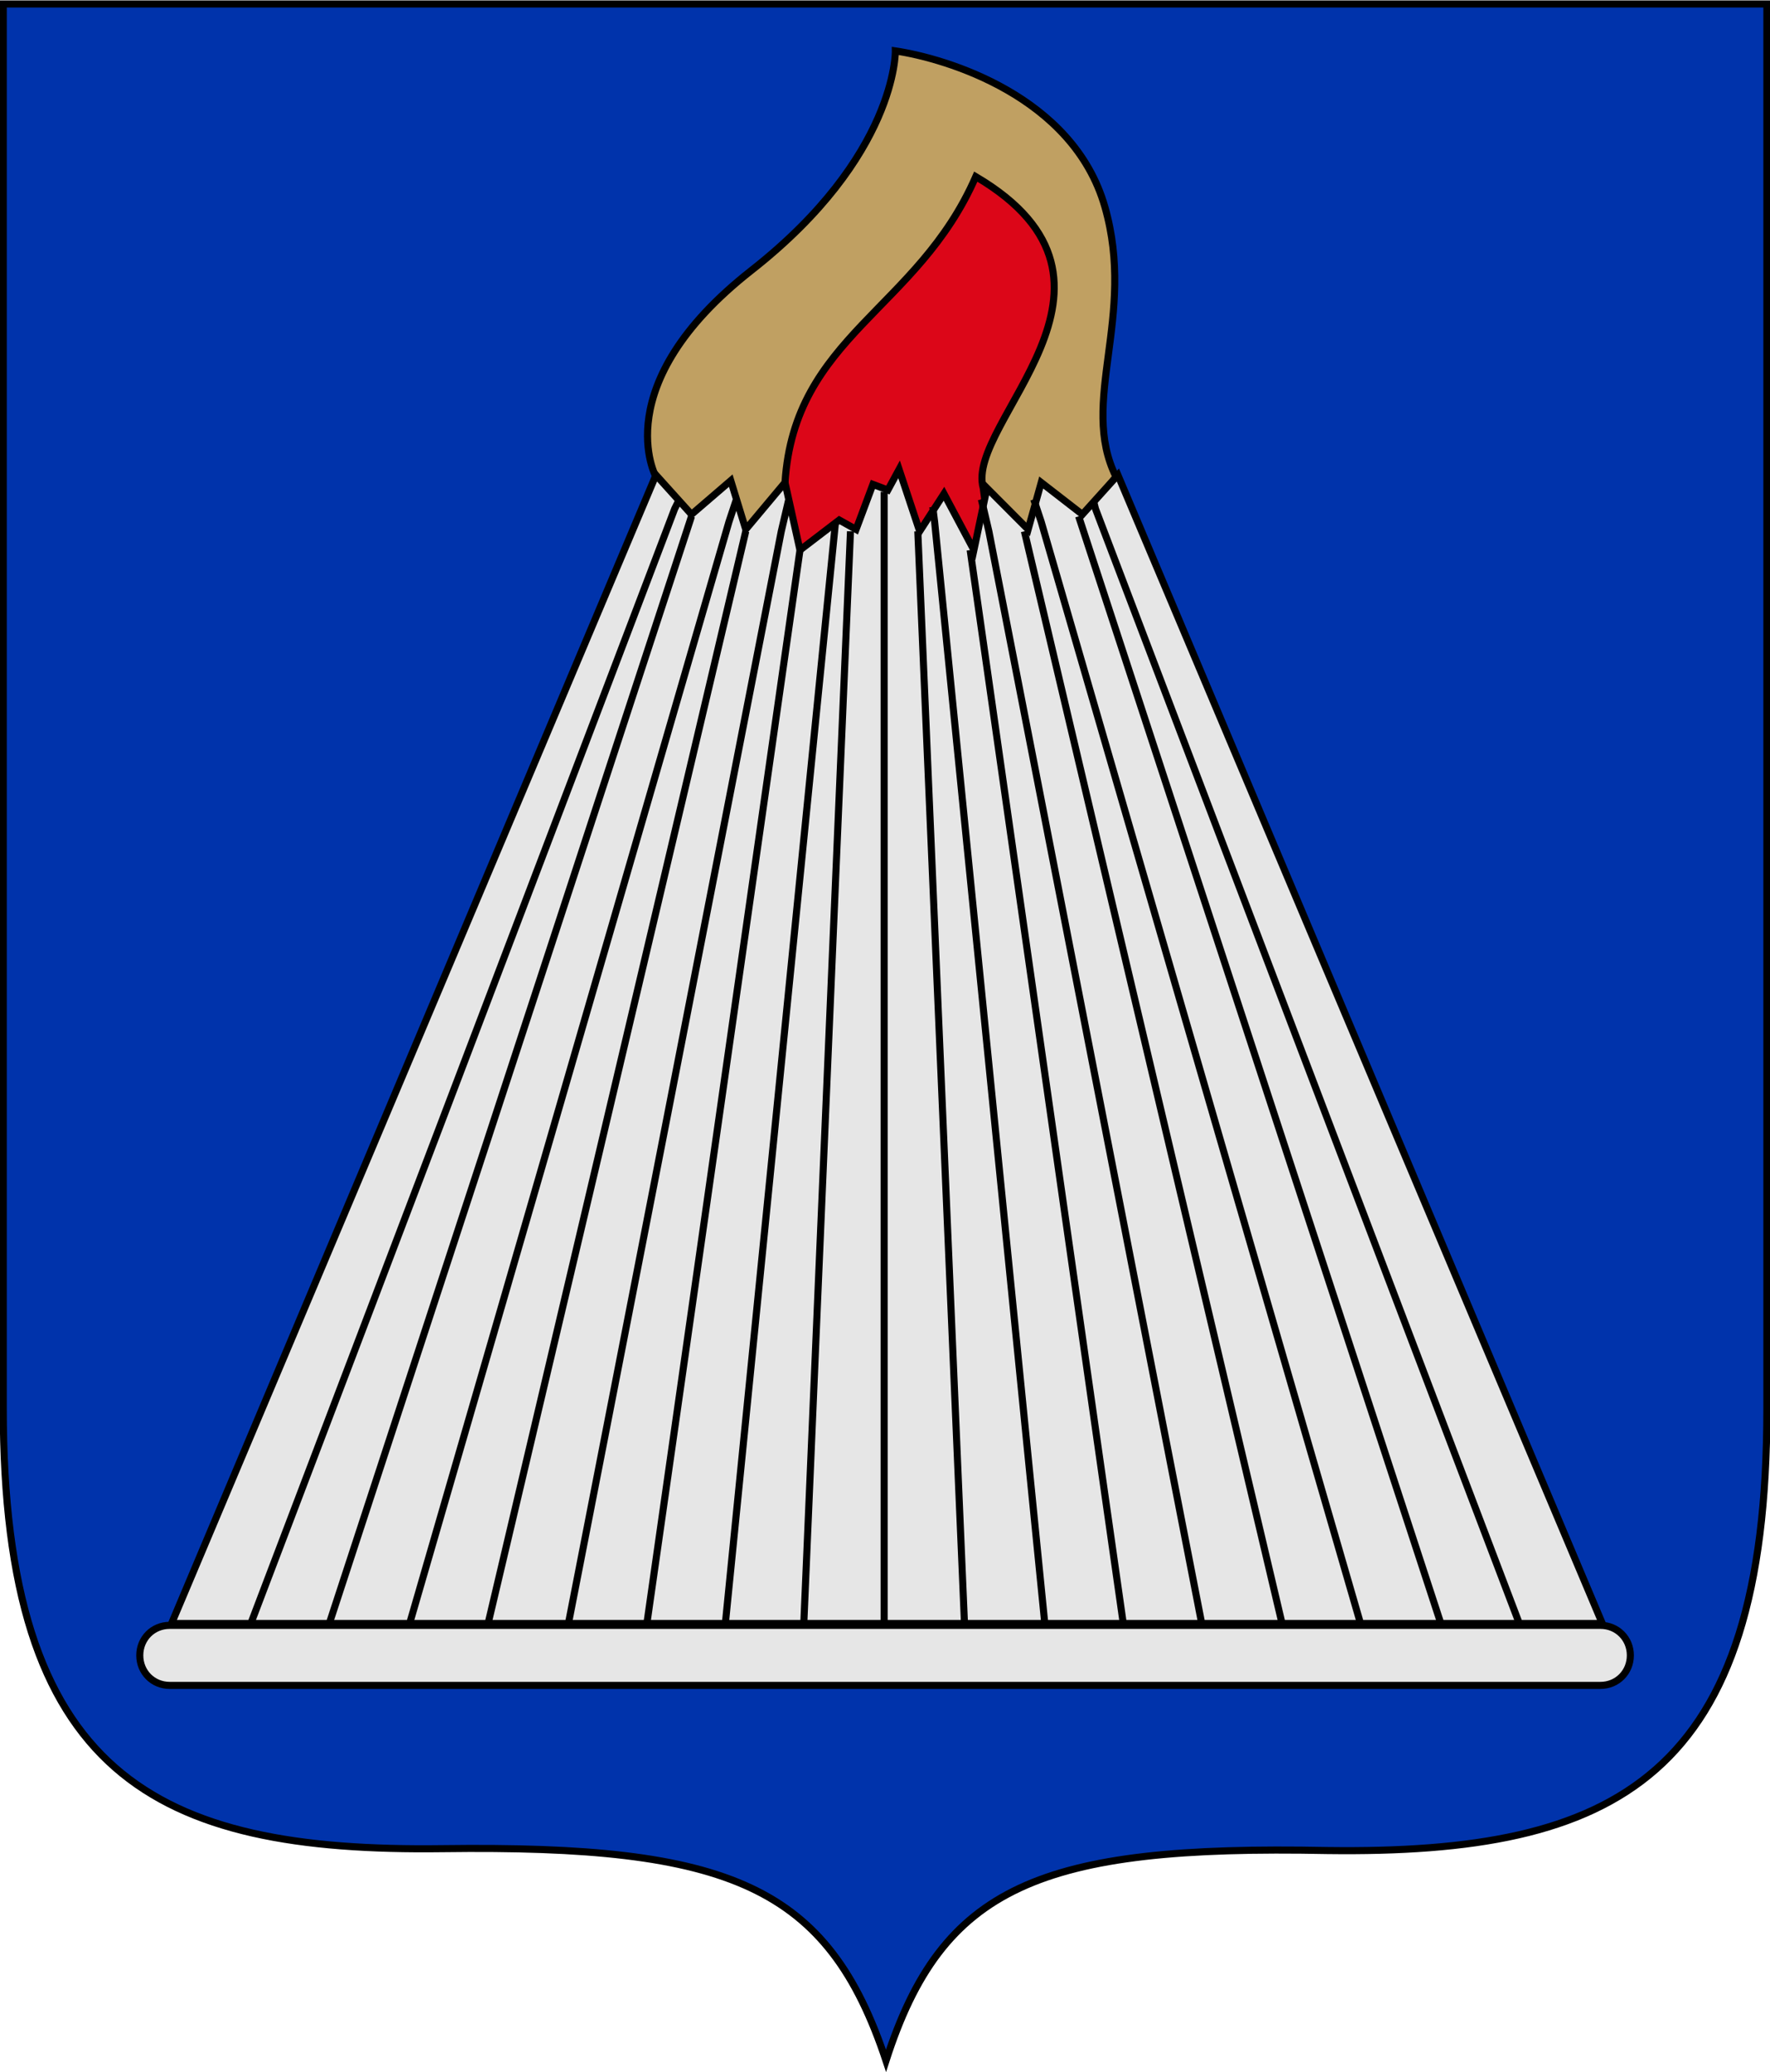
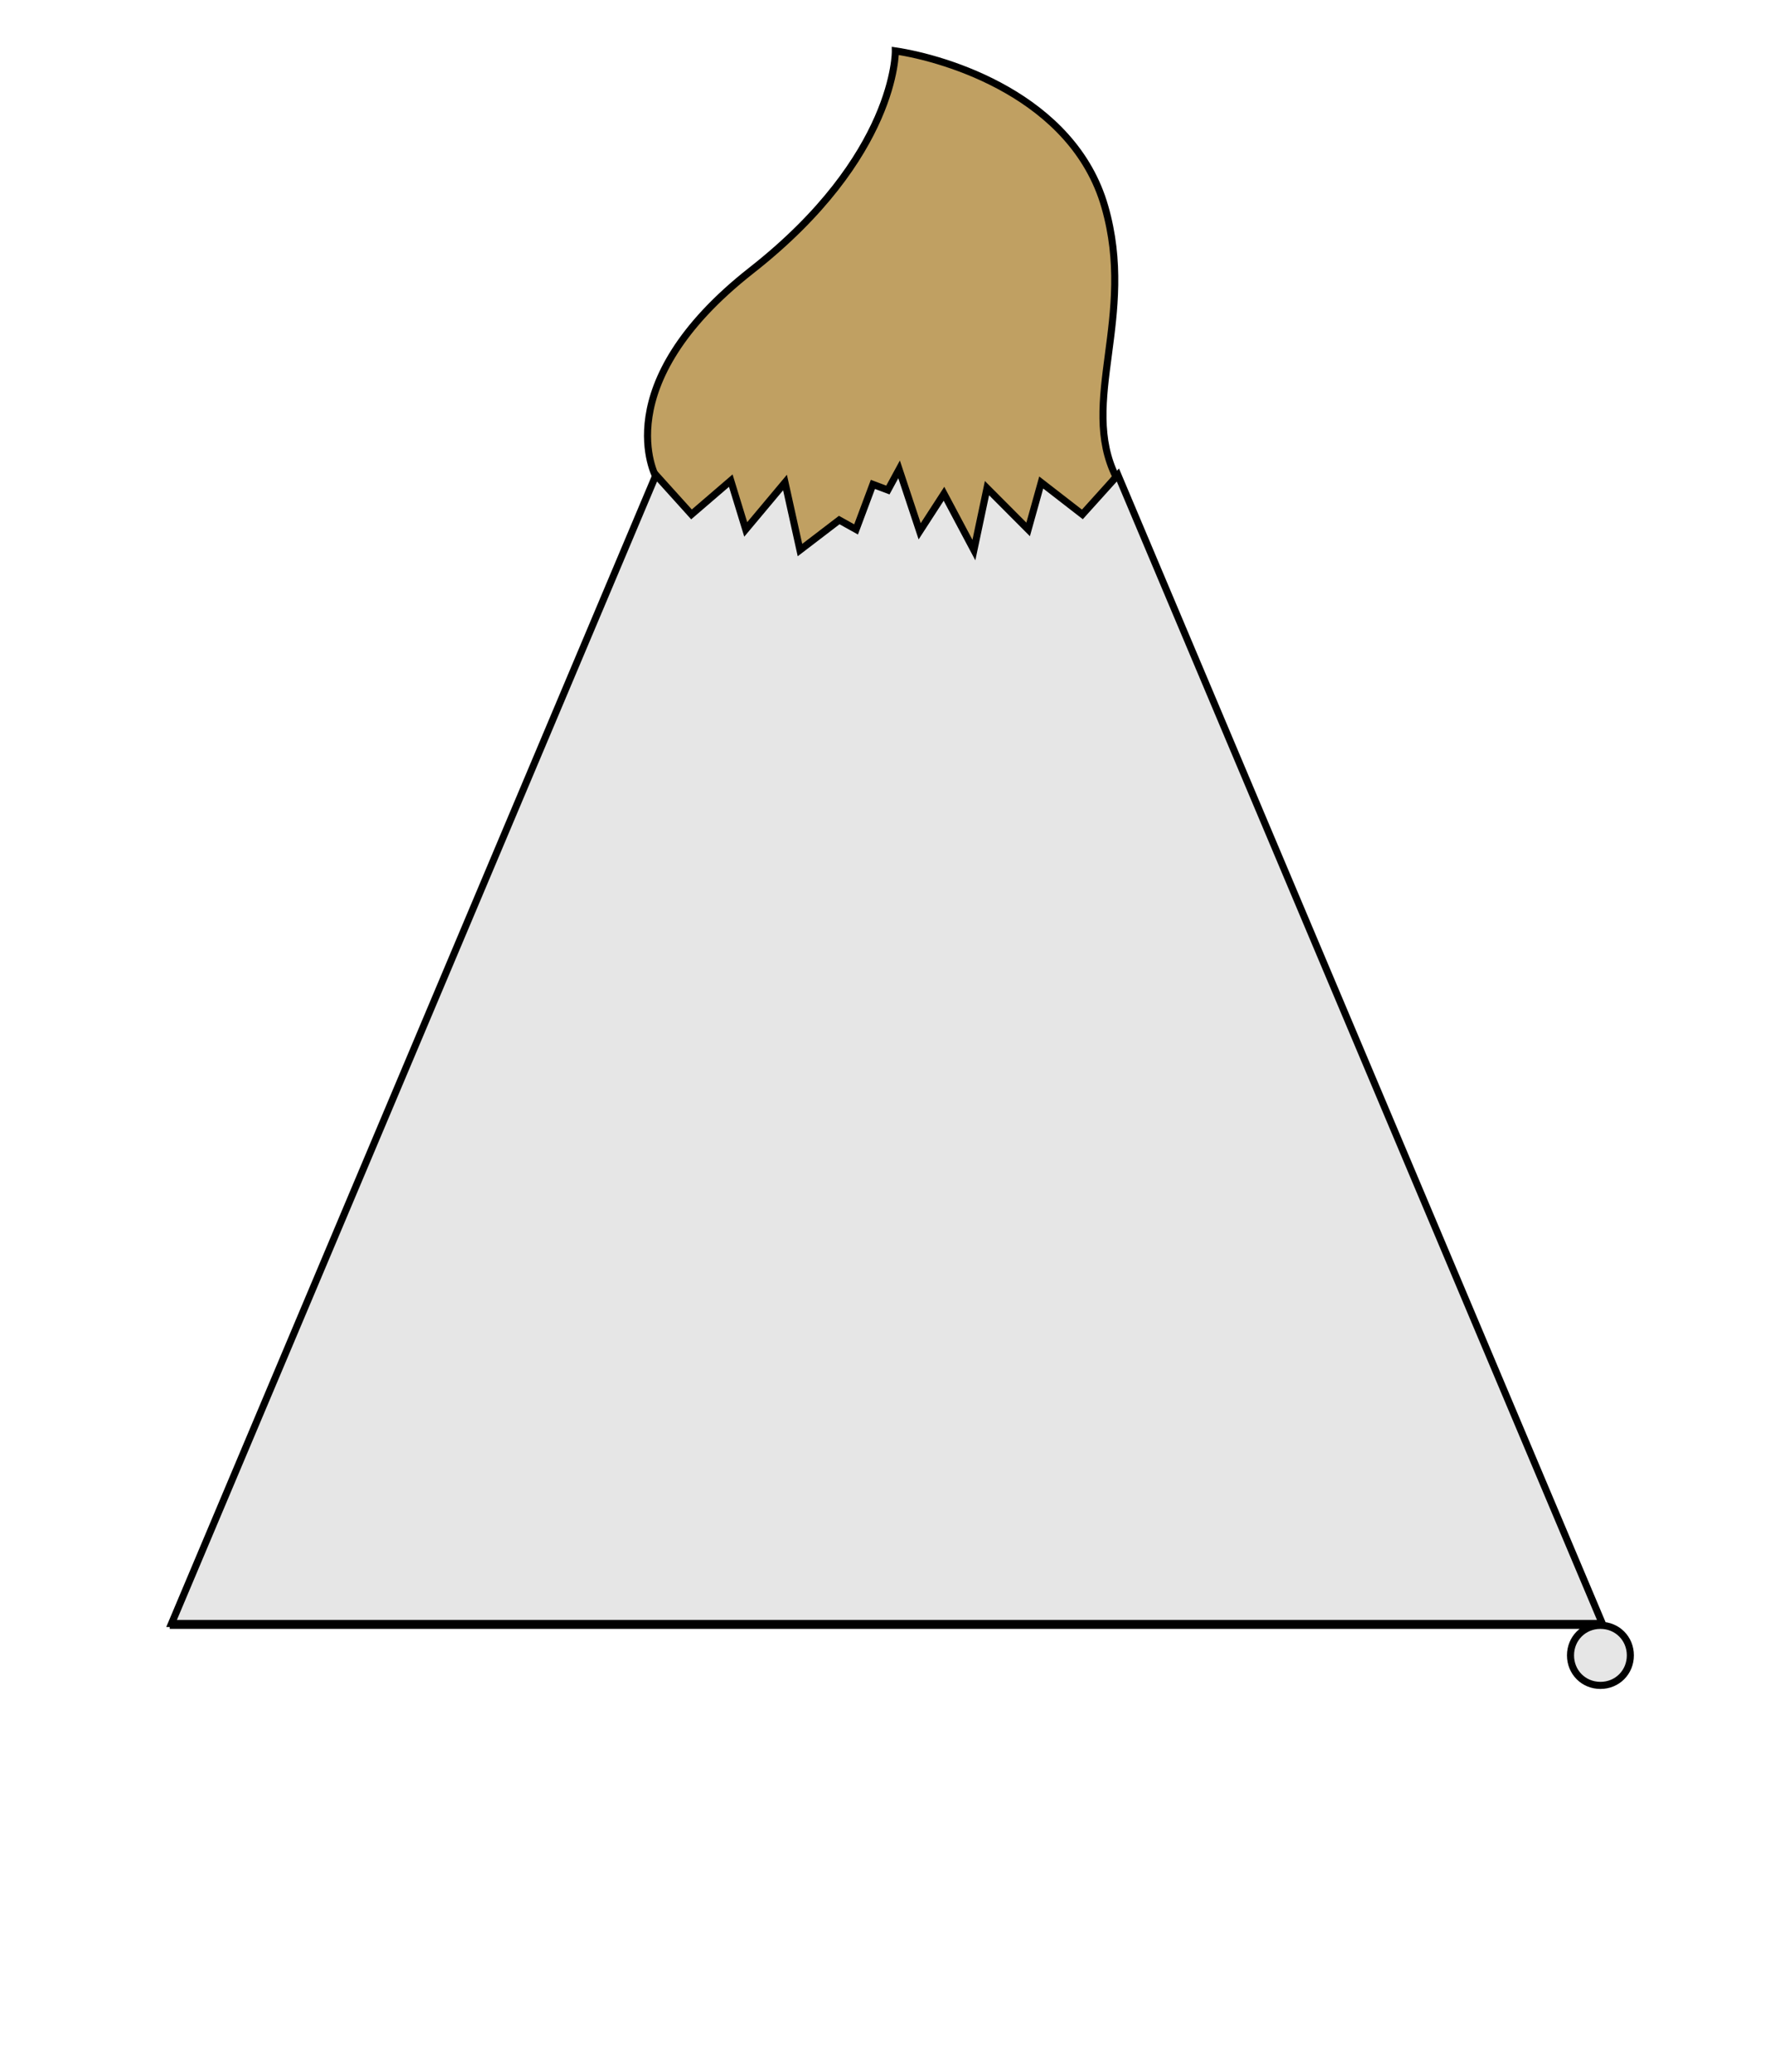
<svg xmlns="http://www.w3.org/2000/svg" height="585" viewBox="0 0 132.3 154.8" width="500">
  <g fill-rule="evenodd" stroke="#000" stroke-width=".378" transform="matrix(1.398 0 0 1.402 -25.344 -39.379)">
-     <path d="m112.6 28.3v74.9c0 19.6-8 23.7-23.5 23.5-15.4-.3-20.6 1.9-23.6 11.2-3.1-9.3-8.3-11.5-23.7-11.3s-23.5-3.9-23.5-23.5v-74.8z" fill="#0033ab" />
-     <path d="m27.2 114.7h76.5c.9 0 1.6.7 1.6 1.6s-.7 1.6-1.6 1.6h-76.5c-.9 0-1.6-.7-1.6-1.6s.7-1.6 1.6-1.6z" fill="#e6e6e6" />
+     <path d="m27.2 114.7h76.5c.9 0 1.6.7 1.6 1.6s-.7 1.6-1.6 1.6c-.9 0-1.6-.7-1.6-1.6s.7-1.6 1.6-1.6z" fill="#e6e6e6" />
    <g>
      <path d="m53.2 53.5s-2.7-4.9 5.1-11 7.7-11.7 7.7-11.7c2.7.4 9.5 2.4 11.2 8.3s-1.4 10.4.6 14.4l-12.3 15.1z" fill="#c0a062" />
-       <path d="m60.1 53.8c.5-7.8 7.1-9.2 10.2-16.3 9.7 5.7-.6 13.1.4 16.6l.8 6-11.2-1.1z" fill="#dc0618" />
    </g>
    <path d="m60.9 57.4-.8-3.6-2.1 2.5-.8-2.6-2.1 1.8-1.9-2.1-25.9 61.2h76.5l-25.9-61.2-1.9 2.1-2.2-1.7-.7 2.5-2.2-2.2-.7 3.3-1.6-3-1.3 2-1.1-3.3-.6 1.1-.8-.3-.9 2.4-.9-.5z" fill="#e6e6e6" />
-     <path d="m69.7 114.7-2.5-58.3m11 58.3-8.2-57.3m12.4 57.3-11.4-58.3-.4-1.7m16.1 60-13.8-58.3m18 58.3-17.1-58.8-.4-1.2m21.8 60-19.4-59.1m23.6 59.1-22.7-59.5-.1-.4m-2.6 59.9-5.9-58.8-.1-.8m-2.6-.8v60.5m-2.6-58.9-5.9 58.8m4.2 0 2.5-58.3m-10.9 58.3 8.2-57.3m-12.4 57.3 11.4-58.3.4-1.7m-16.1 60 13.8-58.3m-18 58.3 17.1-58.8.4-1.2m-21.8 60 19.4-59.1m-23.6 59.1 22.7-59.5.2-.4" />
  </g>
</svg>